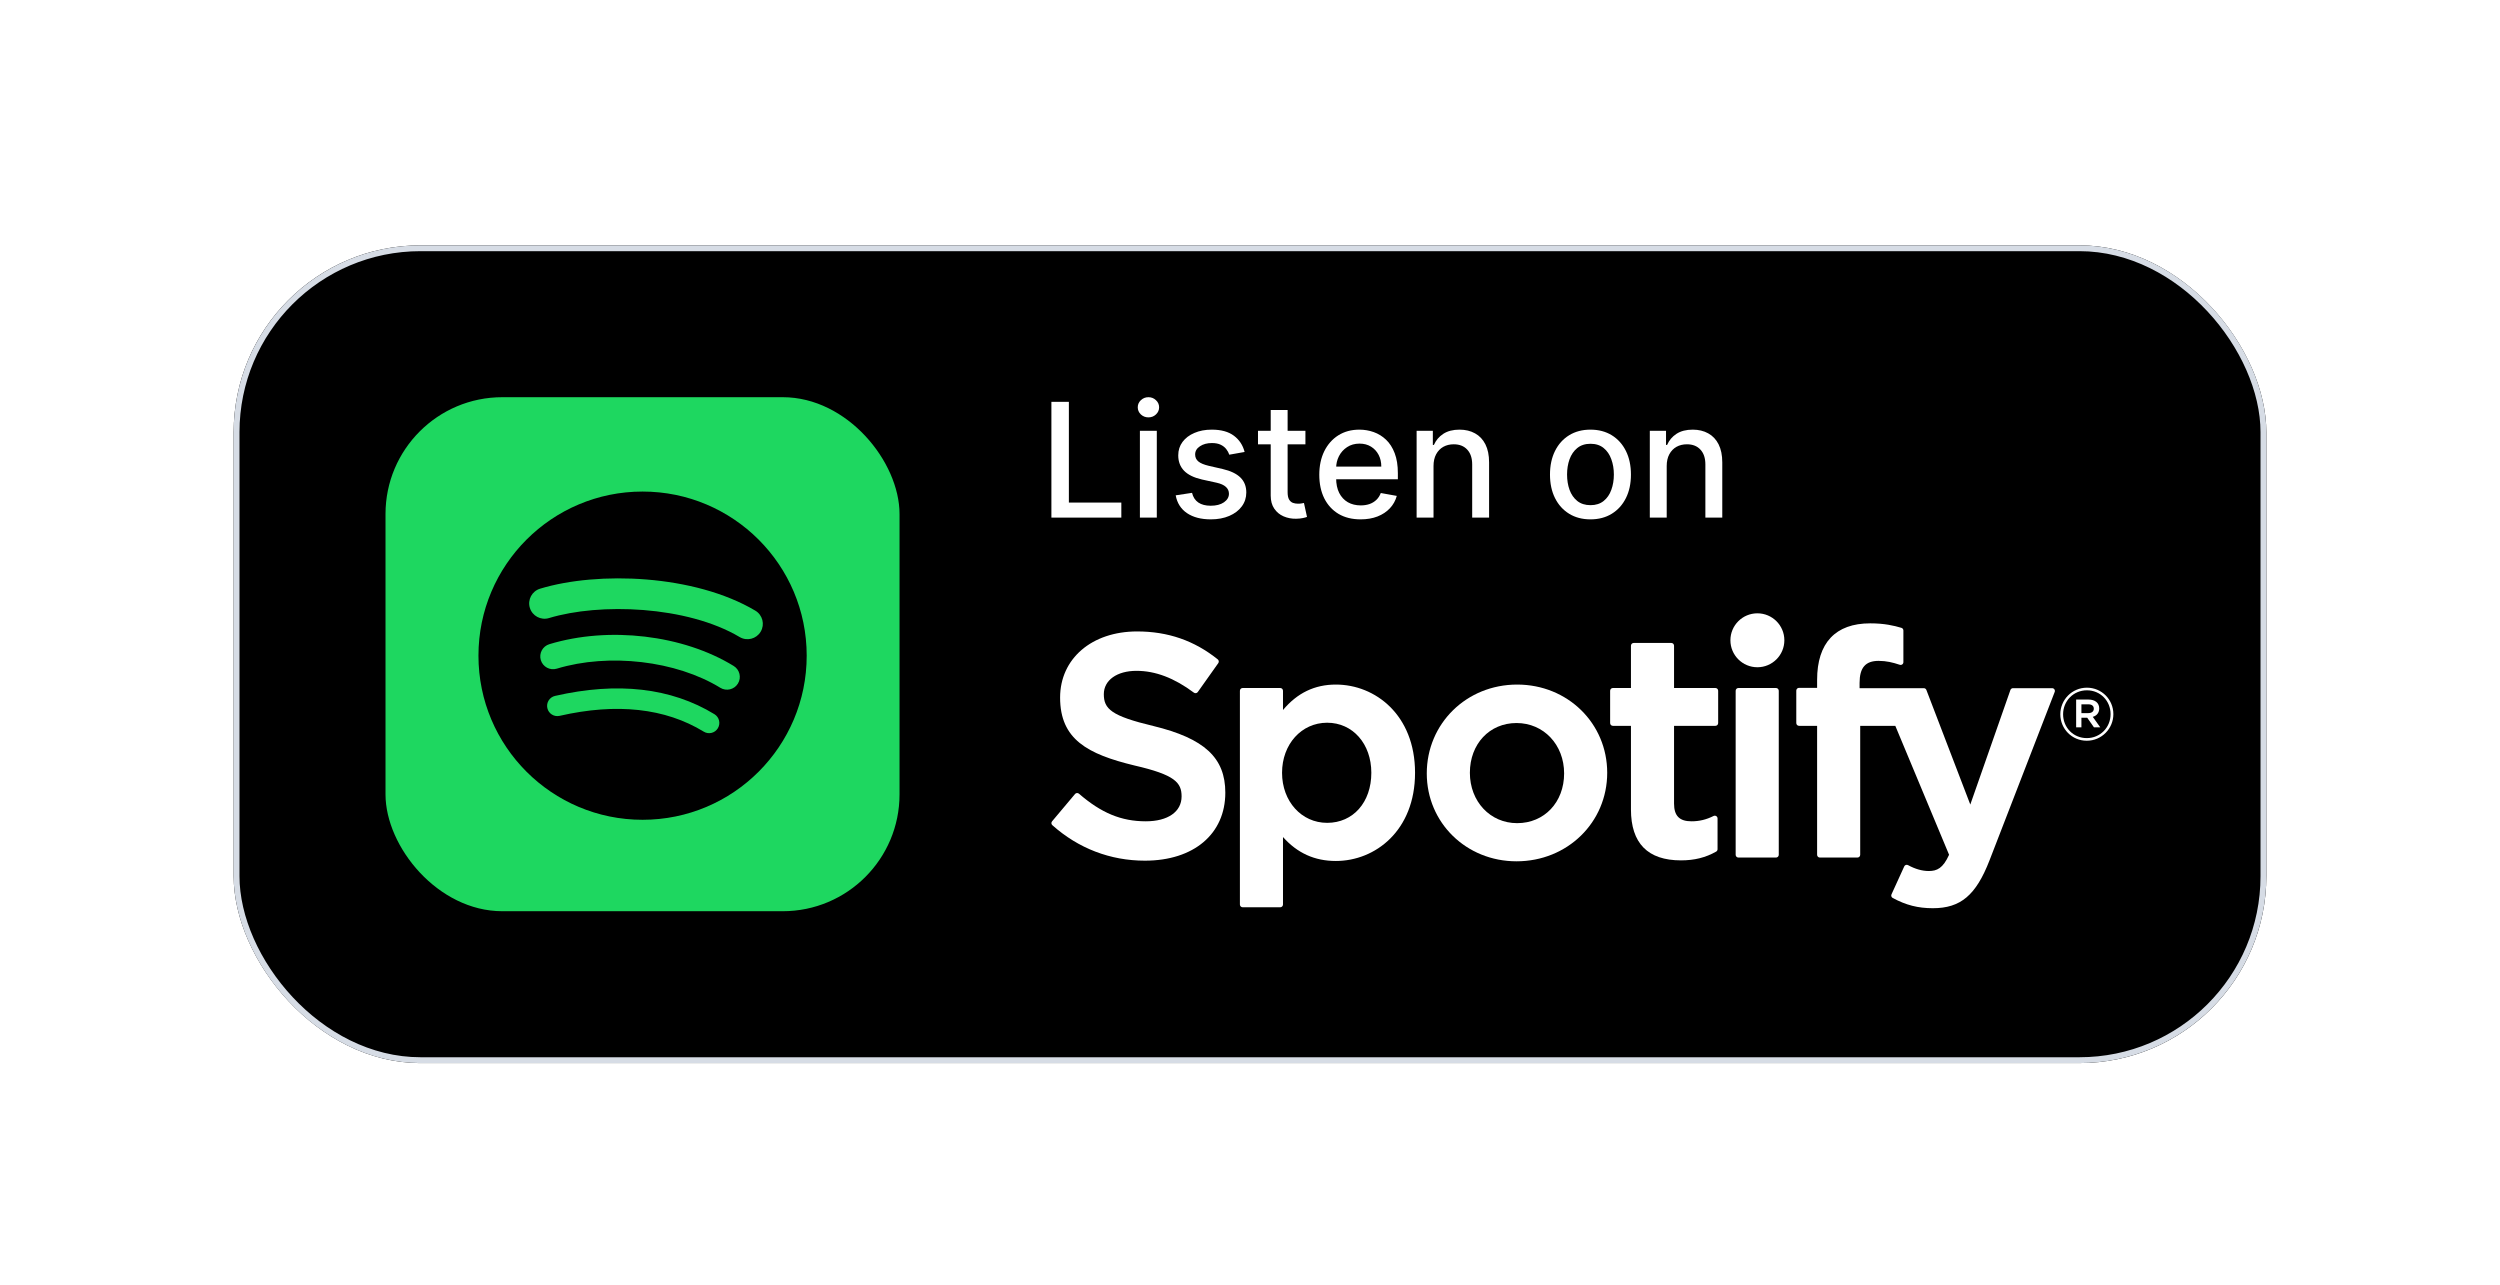
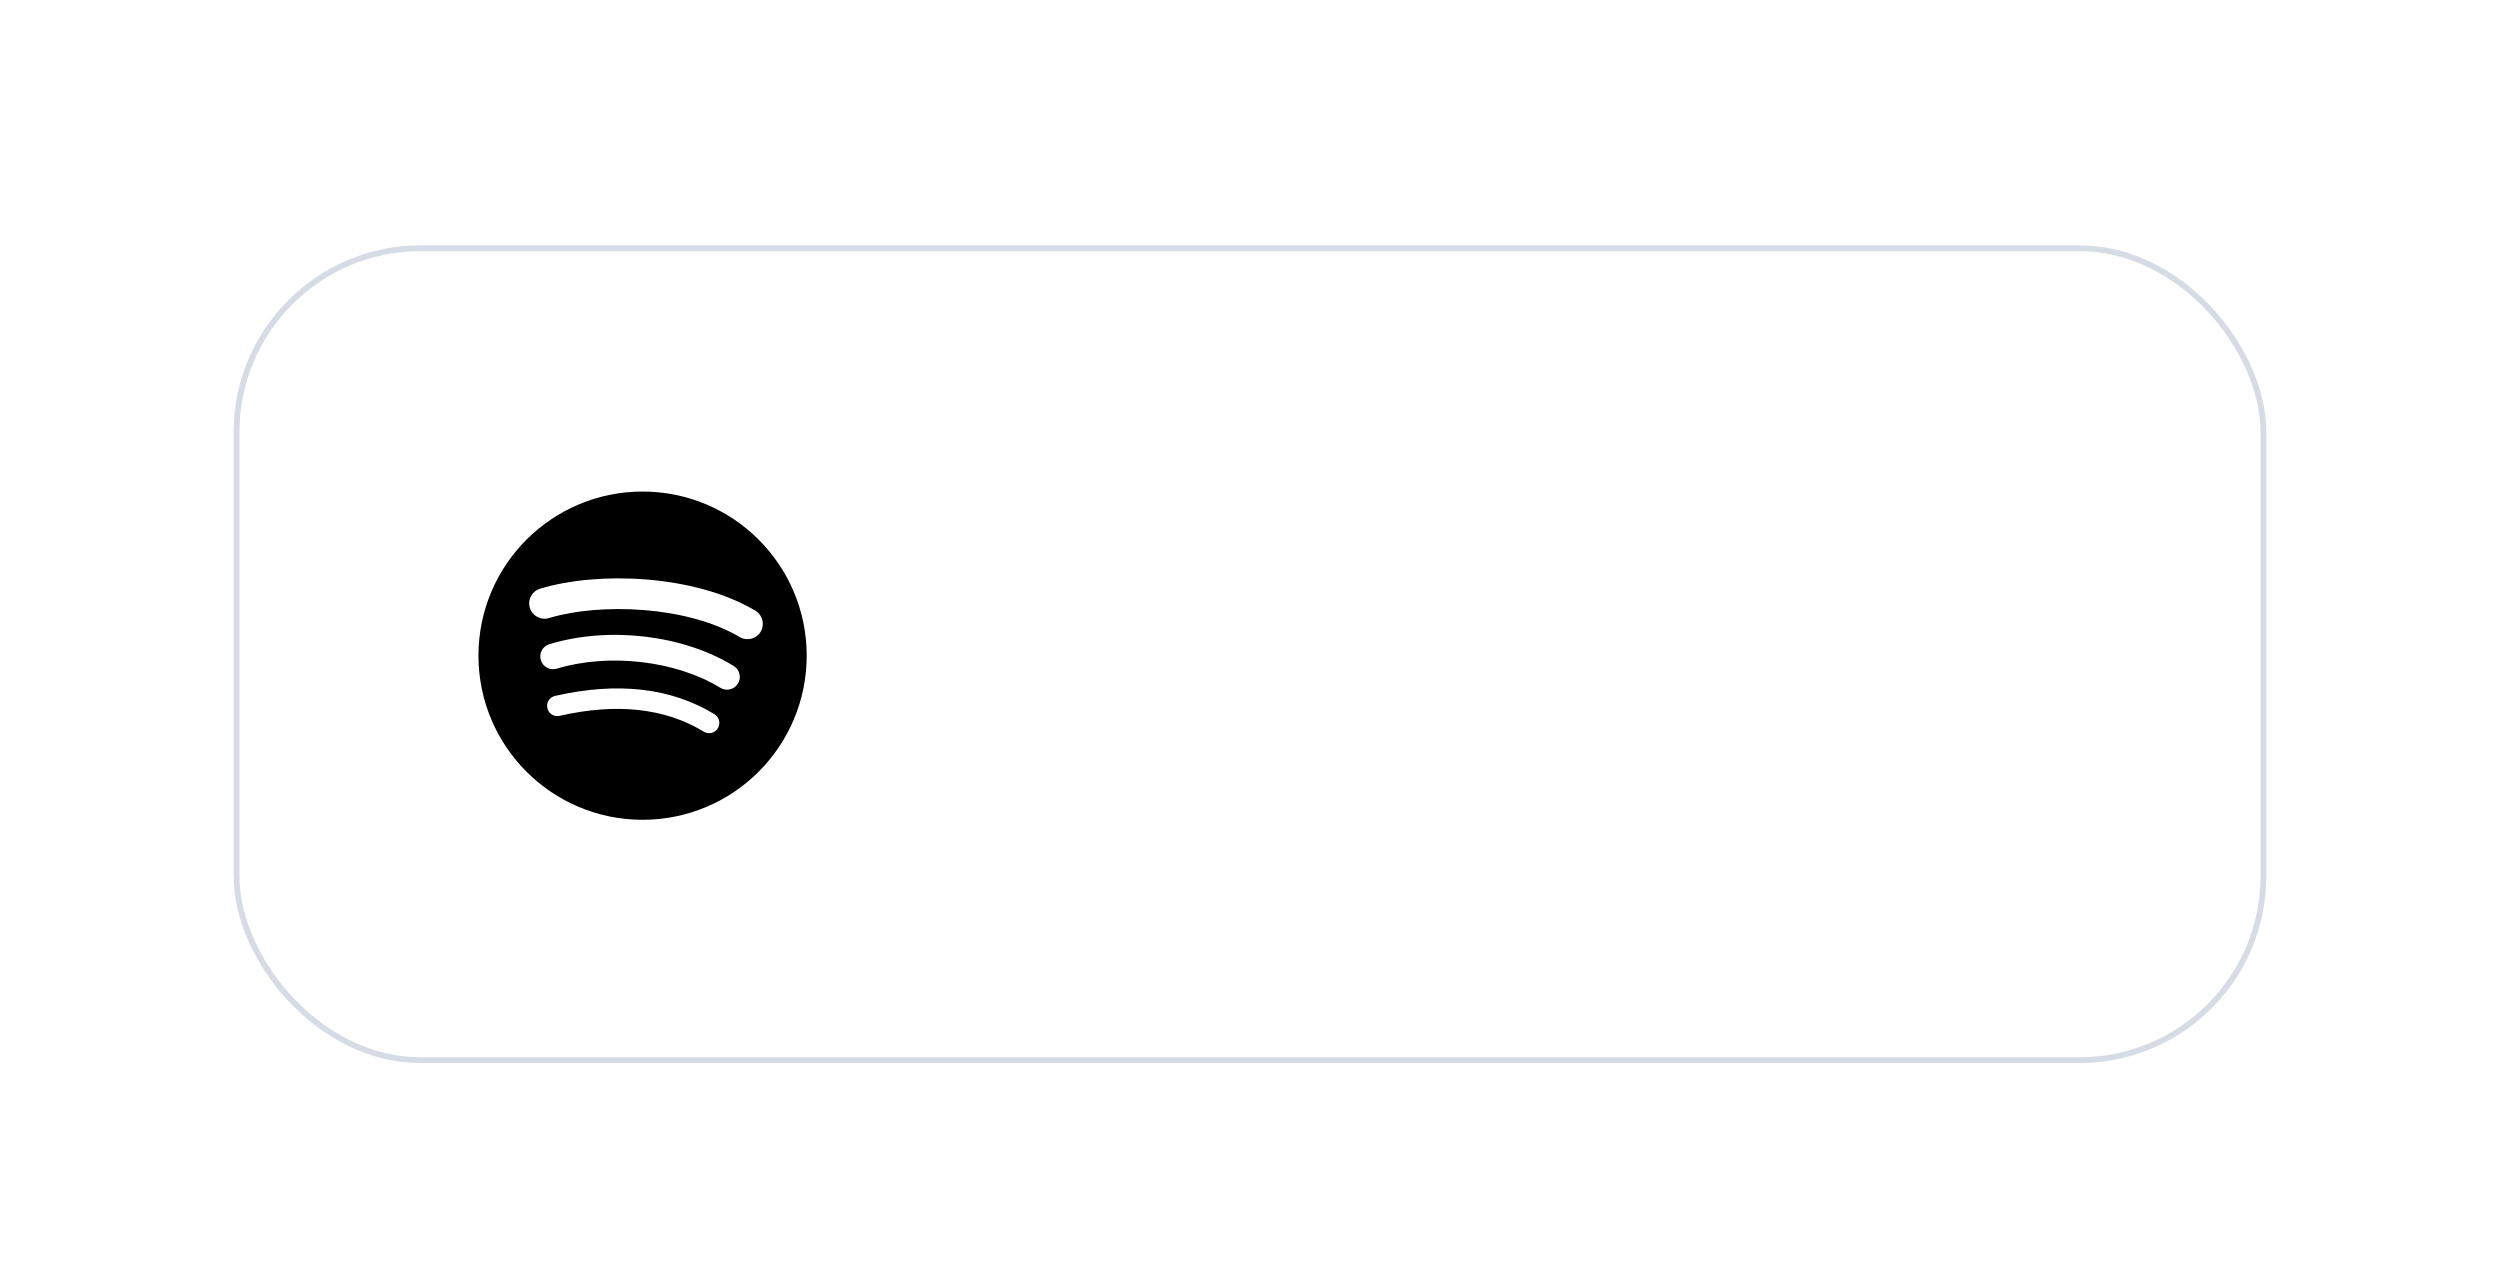
<svg xmlns="http://www.w3.org/2000/svg" width="428" height="220" viewBox="0 0 428 220" fill="none">
  <g filter="url(#filter0_dd_1476_4464)">
-     <rect x="40" y="20" width="348" height="140" rx="32" fill="black" />
-     <rect x="66" y="46" width="88" height="88" rx="20" fill="#1ED760" />
    <path d="M126.629 87.062C117.572 81.684 102.633 81.189 93.987 83.814C92.598 84.235 91.13 83.451 90.709 82.062C90.289 80.674 91.072 79.206 92.461 78.784C102.386 75.771 118.885 76.353 129.312 82.543C130.56 83.284 130.97 84.897 130.23 86.143C129.489 87.392 127.875 87.804 126.629 87.062ZM126.332 95.029C125.697 96.06 124.349 96.383 123.319 95.75C115.768 91.109 104.255 89.765 95.321 92.476C94.163 92.826 92.939 92.173 92.588 91.017C92.238 89.858 92.892 88.637 94.048 88.285C104.253 85.188 116.939 86.688 125.612 92.017C126.642 92.651 126.966 94 126.332 95.029ZM122.894 102.68C122.39 103.508 121.311 103.767 120.486 103.262C113.888 99.23 105.583 98.319 95.803 100.553C94.861 100.769 93.922 100.179 93.707 99.236C93.491 98.294 94.079 97.355 95.024 97.139C105.726 94.693 114.907 95.746 122.313 100.271C123.139 100.775 123.399 101.854 122.894 102.68ZM110.009 62.154C94.491 62.154 81.911 74.733 81.911 90.25C81.911 105.769 94.491 118.348 110.009 118.348C125.527 118.348 138.106 105.769 138.106 90.25C138.106 74.733 125.527 62.154 110.009 62.154Z" fill="black" />
-     <path d="M180 66.614V46.794H182.991V64.04H191.972V66.614H180Z" fill="white" />
+     <path d="M180 66.614V46.794H182.991V64.04H191.972V66.614H180" fill="white" />
    <path d="M195.151 66.614V51.749H198.045V66.614H195.151ZM196.612 49.455C196.109 49.455 195.677 49.287 195.315 48.952C194.961 48.61 194.783 48.203 194.783 47.732C194.783 47.255 194.961 46.848 195.315 46.513C195.677 46.171 196.109 46 196.612 46C197.116 46 197.545 46.171 197.9 46.513C198.261 46.848 198.441 47.255 198.441 47.732C198.441 48.203 198.261 48.61 197.9 48.952C197.545 49.287 197.116 49.455 196.612 49.455Z" fill="white" />
    <path d="M213.077 55.378L210.454 55.843C210.345 55.507 210.17 55.188 209.932 54.884C209.699 54.581 209.383 54.333 208.983 54.139C208.583 53.946 208.083 53.849 207.483 53.849C206.664 53.849 205.98 54.033 205.431 54.401C204.883 54.762 204.609 55.23 204.609 55.804C204.609 56.301 204.793 56.701 205.16 57.004C205.528 57.307 206.122 57.556 206.941 57.749L209.303 58.291C210.67 58.607 211.69 59.094 212.361 59.752C213.032 60.411 213.367 61.266 213.367 62.317C213.367 63.208 213.109 64.001 212.593 64.698C212.083 65.388 211.371 65.93 210.454 66.324C209.545 66.717 208.49 66.914 207.29 66.914C205.625 66.914 204.267 66.559 203.215 65.85C202.163 65.133 201.518 64.117 201.28 62.801L204.077 62.375C204.251 63.104 204.609 63.656 205.151 64.03C205.693 64.398 206.399 64.582 207.27 64.582C208.219 64.582 208.977 64.385 209.545 63.992C210.112 63.591 210.396 63.104 210.396 62.53C210.396 62.066 210.222 61.675 209.874 61.359C209.532 61.043 209.006 60.804 208.296 60.643L205.78 60.091C204.393 59.775 203.367 59.272 202.702 58.581C202.044 57.891 201.715 57.017 201.715 55.959C201.715 55.081 201.96 54.313 202.451 53.655C202.941 52.997 203.618 52.484 204.483 52.117C205.348 51.742 206.338 51.555 207.454 51.555C209.061 51.555 210.325 51.904 211.248 52.6C212.171 53.291 212.78 54.217 213.077 55.378Z" fill="white" />
    <path d="M223.488 51.749V54.072H215.368V51.749H223.488ZM217.546 48.187H220.44V62.249C220.44 62.811 220.524 63.233 220.691 63.517C220.859 63.795 221.075 63.985 221.34 64.088C221.611 64.185 221.904 64.233 222.22 64.233C222.453 64.233 222.656 64.217 222.83 64.185C223.004 64.153 223.14 64.127 223.237 64.108L223.759 66.498C223.591 66.563 223.353 66.627 223.043 66.692C222.733 66.763 222.346 66.801 221.882 66.808C221.12 66.821 220.411 66.685 219.752 66.401C219.094 66.117 218.562 65.679 218.156 65.085C217.749 64.492 217.546 63.746 217.546 62.849V48.187Z" fill="white" />
-     <path d="M232.936 66.914C231.472 66.914 230.21 66.601 229.152 65.975C228.101 65.343 227.288 64.456 226.713 63.314C226.146 62.166 225.862 60.82 225.862 59.278C225.862 57.756 226.146 56.414 226.713 55.252C227.288 54.091 228.088 53.184 229.114 52.533C230.146 51.881 231.352 51.555 232.733 51.555C233.572 51.555 234.385 51.694 235.172 51.971C235.959 52.249 236.666 52.684 237.291 53.278C237.917 53.871 238.411 54.642 238.772 55.591C239.134 56.533 239.314 57.678 239.314 59.027V60.053H227.497V57.885H236.479C236.479 57.123 236.324 56.449 236.014 55.862C235.704 55.268 235.269 54.801 234.707 54.459C234.153 54.117 233.501 53.946 232.752 53.946C231.94 53.946 231.23 54.146 230.623 54.546C230.023 54.939 229.559 55.455 229.23 56.094C228.907 56.727 228.746 57.414 228.746 58.156V59.849C228.746 60.843 228.92 61.688 229.268 62.385C229.623 63.082 230.117 63.614 230.749 63.982C231.381 64.343 232.12 64.524 232.965 64.524C233.514 64.524 234.014 64.446 234.466 64.291C234.917 64.13 235.307 63.891 235.637 63.575C235.966 63.259 236.217 62.869 236.391 62.404L239.13 62.898C238.911 63.704 238.517 64.411 237.95 65.017C237.388 65.617 236.682 66.085 235.83 66.421C234.985 66.75 234.02 66.914 232.936 66.914Z" fill="white" />
    <path d="M245.419 57.788V66.614H242.525V51.749H245.302V54.168H245.486C245.828 53.381 246.364 52.749 247.093 52.271C247.828 51.794 248.754 51.555 249.871 51.555C250.883 51.555 251.771 51.768 252.532 52.194C253.293 52.613 253.884 53.239 254.303 54.072C254.722 54.904 254.932 55.933 254.932 57.159V66.614H252.038V57.507C252.038 56.43 251.758 55.588 251.196 54.981C250.635 54.368 249.864 54.062 248.883 54.062C248.212 54.062 247.616 54.207 247.093 54.497C246.577 54.788 246.167 55.214 245.864 55.775C245.567 56.33 245.419 57.001 245.419 57.788Z" fill="white" />
    <path d="M272.287 66.914C270.894 66.914 269.677 66.595 268.639 65.956C267.6 65.317 266.793 64.424 266.219 63.275C265.645 62.127 265.358 60.785 265.358 59.249C265.358 57.707 265.645 56.359 266.219 55.204C266.793 54.049 267.6 53.152 268.639 52.513C269.677 51.875 270.894 51.555 272.287 51.555C273.681 51.555 274.897 51.875 275.936 52.513C276.975 53.152 277.781 54.049 278.355 55.204C278.93 56.359 279.217 57.707 279.217 59.249C279.217 60.785 278.93 62.127 278.355 63.275C277.781 64.424 276.975 65.317 275.936 65.956C274.897 66.595 273.681 66.914 272.287 66.914ZM272.297 64.485C273.2 64.485 273.949 64.246 274.542 63.769C275.136 63.291 275.575 62.656 275.858 61.862C276.149 61.069 276.294 60.194 276.294 59.239C276.294 58.291 276.149 57.42 275.858 56.627C275.575 55.826 275.136 55.184 274.542 54.7C273.949 54.217 273.2 53.975 272.297 53.975C271.387 53.975 270.632 54.217 270.032 54.7C269.439 55.184 268.997 55.826 268.706 56.627C268.422 57.42 268.281 58.291 268.281 59.239C268.281 60.194 268.422 61.069 268.706 61.862C268.997 62.656 269.439 63.291 270.032 63.769C270.632 64.246 271.387 64.485 272.297 64.485Z" fill="white" />
    <path d="M285.34 57.788V66.614H282.447V51.749H285.224V54.168H285.408C285.75 53.381 286.286 52.749 287.015 52.271C287.75 51.794 288.676 51.555 289.792 51.555C290.805 51.555 291.692 51.768 292.454 52.194C293.215 52.613 293.806 53.239 294.225 54.072C294.644 54.904 294.854 55.933 294.854 57.159V66.614H291.96V57.507C291.96 56.43 291.68 55.588 291.118 54.981C290.557 54.368 289.786 54.062 288.805 54.062C288.134 54.062 287.537 54.207 287.015 54.497C286.499 54.788 286.089 55.214 285.786 55.775C285.489 56.33 285.34 57.001 285.34 57.788Z" fill="white" />
    <path d="M197.443 102.289C190.254 100.574 188.974 99.371 188.974 96.843C188.974 94.454 191.223 92.847 194.567 92.847C197.809 92.847 201.023 94.068 204.393 96.581C204.495 96.656 204.623 96.687 204.749 96.667C204.875 96.648 204.986 96.579 205.06 96.475L208.57 91.527C208.714 91.323 208.675 91.042 208.48 90.887C204.47 87.668 199.953 86.103 194.674 86.103C186.912 86.103 181.49 90.761 181.49 97.427C181.49 104.574 186.167 107.105 194.249 109.058C201.128 110.643 202.289 111.97 202.289 114.343C202.289 116.973 199.942 118.608 196.163 118.608C191.968 118.608 188.544 117.194 184.715 113.878C184.62 113.797 184.49 113.759 184.37 113.766C184.244 113.776 184.128 113.835 184.047 113.932L180.111 118.616C179.946 118.811 179.967 119.101 180.158 119.269C184.613 123.246 190.092 125.347 196.004 125.347C204.369 125.347 209.774 120.777 209.774 113.703C209.774 107.725 206.202 104.419 197.443 102.289Z" fill="white" />
    <path fill-rule="evenodd" clip-rule="evenodd" d="M219.648 99.552C222.101 96.626 225.074 95.198 228.7 95.198C235.436 95.198 242.256 100.385 242.256 110.301C242.256 120.214 235.436 125.399 228.7 125.399C225.075 125.399 222.101 124.055 219.648 121.302V132.853C219.648 133.113 219.438 133.325 219.178 133.325H212.741C212.481 133.325 212.271 133.113 212.271 132.853V96.258C212.271 95.999 212.481 95.787 212.741 95.787H219.178C219.438 95.787 219.648 95.999 219.648 96.258V99.552ZM227.21 118.871C231.662 118.871 234.772 115.348 234.772 110.301C234.772 105.334 231.591 101.73 227.21 101.73C222.808 101.73 219.488 105.413 219.488 110.301C219.488 115.188 222.808 118.871 227.21 118.871Z" fill="white" />
    <path fill-rule="evenodd" clip-rule="evenodd" d="M259.737 95.198C251.061 95.198 244.264 101.879 244.264 110.408C244.264 118.845 251.014 125.456 259.63 125.456C268.337 125.456 275.154 118.797 275.154 110.301C275.154 101.831 268.383 95.198 259.737 95.198ZM259.737 118.924C255.122 118.924 251.643 115.216 251.643 110.301C251.643 105.364 255.002 101.782 259.63 101.782C264.274 101.782 267.777 105.489 267.777 110.408C267.777 115.344 264.395 118.924 259.737 118.924Z" fill="white" />
    <path d="M286.597 95.787H293.681C293.941 95.787 294.15 95.999 294.15 96.258V101.791C294.15 102.051 293.941 102.263 293.681 102.263H286.597V115.569C286.597 117.67 287.519 118.608 289.584 118.608C290.924 118.608 292.122 118.32 293.362 117.696C293.506 117.625 293.681 117.629 293.821 117.717C293.96 117.803 294.045 117.956 294.045 118.118V123.387C294.045 123.555 293.953 123.713 293.806 123.795C292.001 124.819 290.085 125.296 287.776 125.296C282.098 125.296 279.219 122.363 279.219 116.578V102.263H276.124C275.864 102.263 275.655 102.051 275.655 101.791V96.258C275.655 95.999 275.864 95.787 276.124 95.787H279.219V88.544C279.219 88.285 279.43 88.073 279.691 88.073H286.127C286.387 88.073 286.597 88.285 286.597 88.544V95.787Z" fill="white" />
    <path d="M318.36 95.815V94.925C318.36 92.309 319.364 91.142 321.614 91.142C322.956 91.142 324.034 91.409 325.241 91.811C325.39 91.858 325.545 91.834 325.666 91.746C325.79 91.657 325.86 91.514 325.86 91.363V85.938C325.86 85.731 325.727 85.547 325.527 85.487C324.252 85.107 322.62 84.717 320.177 84.717C314.231 84.717 311.089 88.066 311.089 94.396V95.759H307.996C307.737 95.759 307.524 95.971 307.524 96.231V101.791C307.524 102.051 307.737 102.263 307.996 102.263H311.089V124.343C311.089 124.603 311.299 124.814 311.558 124.814H317.995C318.255 124.814 318.467 124.603 318.467 124.343V102.263H324.477L333.683 124.337C332.638 126.656 331.611 127.118 330.208 127.118C329.073 127.118 327.879 126.779 326.658 126.111C326.543 126.048 326.407 126.037 326.283 126.076C326.16 126.119 326.057 126.21 326.005 126.33L323.823 131.117C323.719 131.343 323.808 131.608 324.025 131.726C326.303 132.959 328.359 133.486 330.9 133.486C335.653 133.486 338.281 131.271 340.597 125.315L351.765 96.458C351.82 96.313 351.804 96.148 351.715 96.02C351.626 95.892 351.484 95.815 351.327 95.815H344.626C344.426 95.815 344.246 95.943 344.18 96.131L337.315 115.739L329.796 96.118C329.728 95.936 329.552 95.815 329.357 95.815H318.36Z" fill="white" />
    <path d="M297.617 95.786H304.054C304.313 95.786 304.525 95.998 304.525 96.258V124.342C304.525 124.602 304.313 124.814 304.054 124.814H297.617C297.357 124.814 297.145 124.602 297.145 124.342V96.258C297.145 95.998 297.357 95.786 297.617 95.786Z" fill="white" />
    <path d="M300.865 83C298.316 83 296.246 85.064 296.246 87.615C296.246 90.166 298.316 92.233 300.865 92.233C303.414 92.233 305.482 90.166 305.482 87.615C305.482 85.064 303.414 83 300.865 83Z" fill="white" />
-     <path fill-rule="evenodd" clip-rule="evenodd" d="M359.564 102.519L358.283 100.725C358.936 100.537 359.386 100.06 359.386 99.281C359.386 98.329 358.659 97.764 357.555 97.764H355.435V102.519H356.339V100.874H357.33L358.484 102.519H359.564ZM356.339 98.579H357.518C358.107 98.579 358.458 98.842 358.458 99.331C358.458 99.796 358.107 100.084 357.518 100.084H356.339V98.579Z" fill="white" />
    <path fill-rule="evenodd" clip-rule="evenodd" d="M352.725 100.285C352.725 102.769 354.707 104.815 357.255 104.815C359.802 104.815 361.809 102.744 361.809 100.259C361.809 97.777 359.826 95.731 357.279 95.731C354.733 95.731 352.725 97.8 352.725 100.285ZM353.202 100.285C353.202 98.026 354.958 96.181 357.279 96.181C359.588 96.181 361.332 98.002 361.332 100.259C361.332 102.519 359.575 104.363 357.255 104.363C354.946 104.363 353.202 102.543 353.202 100.285Z" fill="white" />
    <rect x="40.5" y="20.5" width="347" height="139" rx="31.5" stroke="#D6DCE5" />
  </g>
  <defs>
    <filter id="filter0_dd_1476_4464" x="0" y="0" width="428" height="220" filterUnits="userSpaceOnUse" color-interpolation-filters="sRGB">
      <feFlood flood-opacity="0" result="BackgroundImageFix" />
      <feColorMatrix in="SourceAlpha" type="matrix" values="0 0 0 0 0 0 0 0 0 0 0 0 0 0 0 0 0 0 127 0" result="hardAlpha" />
      <feOffset dy="2" />
      <feGaussianBlur stdDeviation="10" />
      <feColorMatrix type="matrix" values="0 0 0 0 0.718 0 0 0 0 0.718 0 0 0 0 0.718 0 0 0 0.08 0" />
      <feBlend mode="normal" in2="BackgroundImageFix" result="effect1_dropShadow_1476_4464" />
      <feColorMatrix in="SourceAlpha" type="matrix" values="0 0 0 0 0 0 0 0 0 0 0 0 0 0 0 0 0 0 127 0" result="hardAlpha" />
      <feOffset dy="20" />
      <feGaussianBlur stdDeviation="20" />
      <feColorMatrix type="matrix" values="0 0 0 0 0.718 0 0 0 0 0.718 0 0 0 0 0.718 0 0 0 0.08 0" />
      <feBlend mode="normal" in2="effect1_dropShadow_1476_4464" result="effect2_dropShadow_1476_4464" />
      <feBlend mode="normal" in="SourceGraphic" in2="effect2_dropShadow_1476_4464" result="shape" />
    </filter>
  </defs>
</svg>